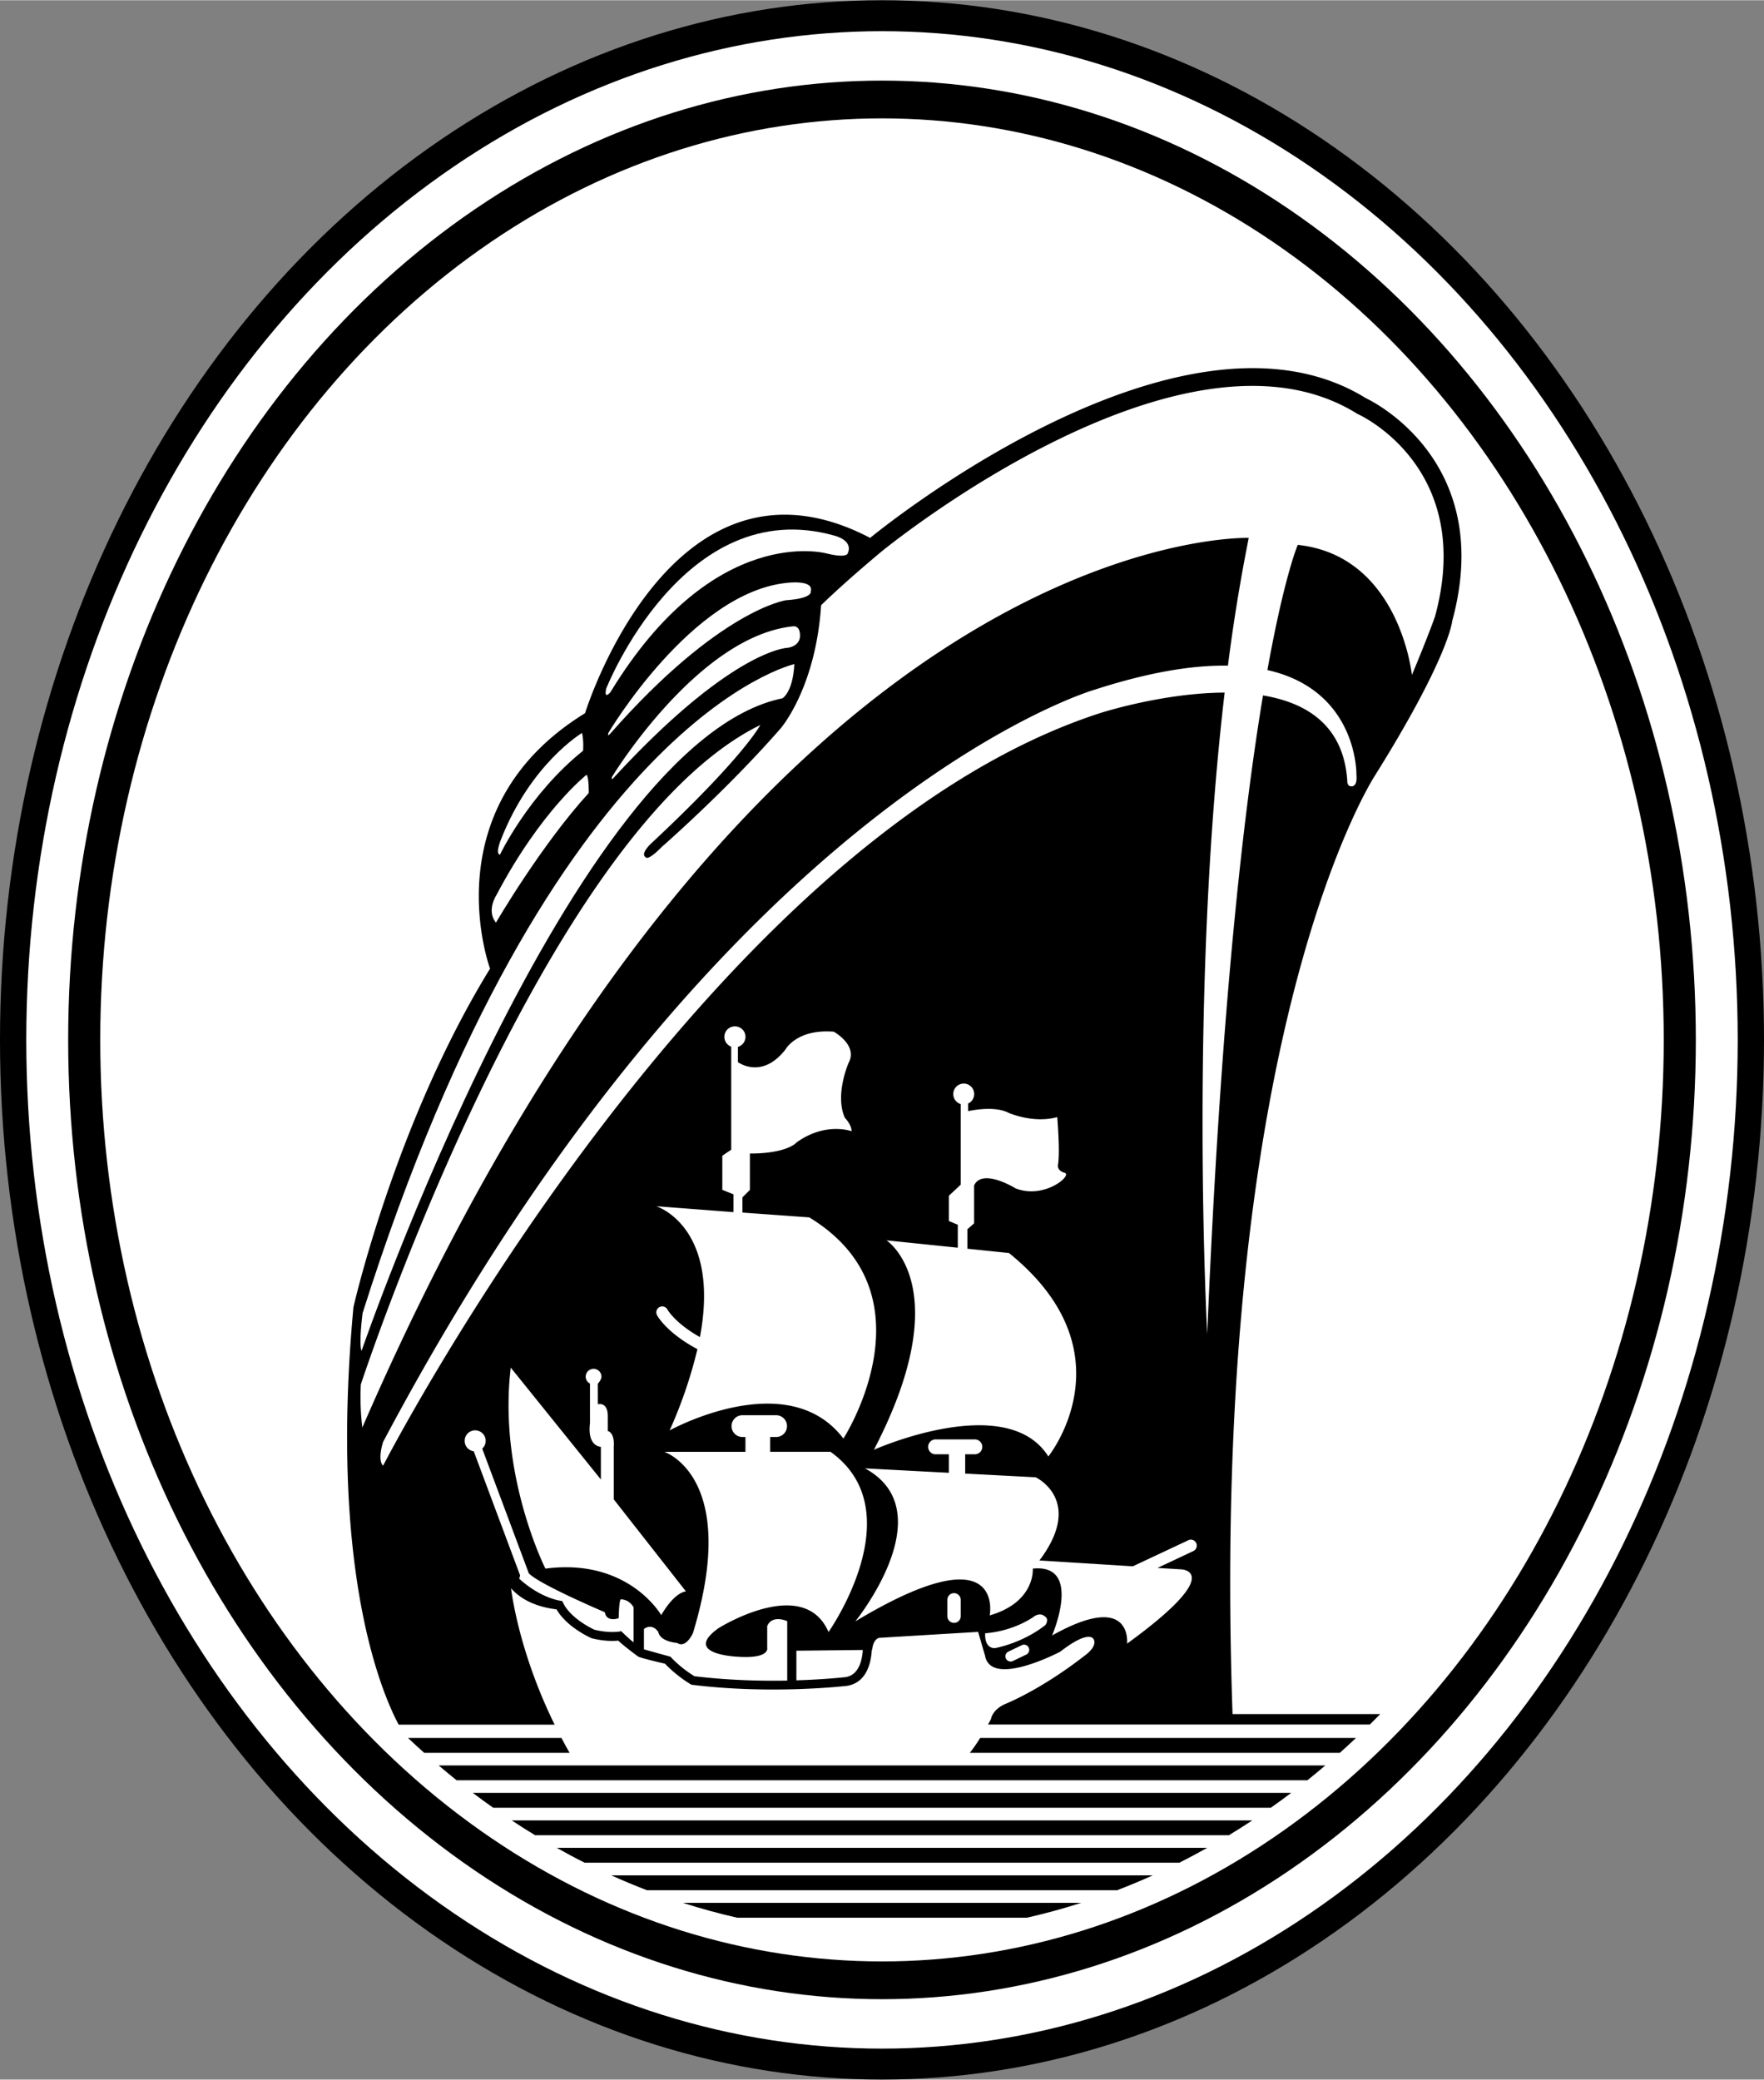
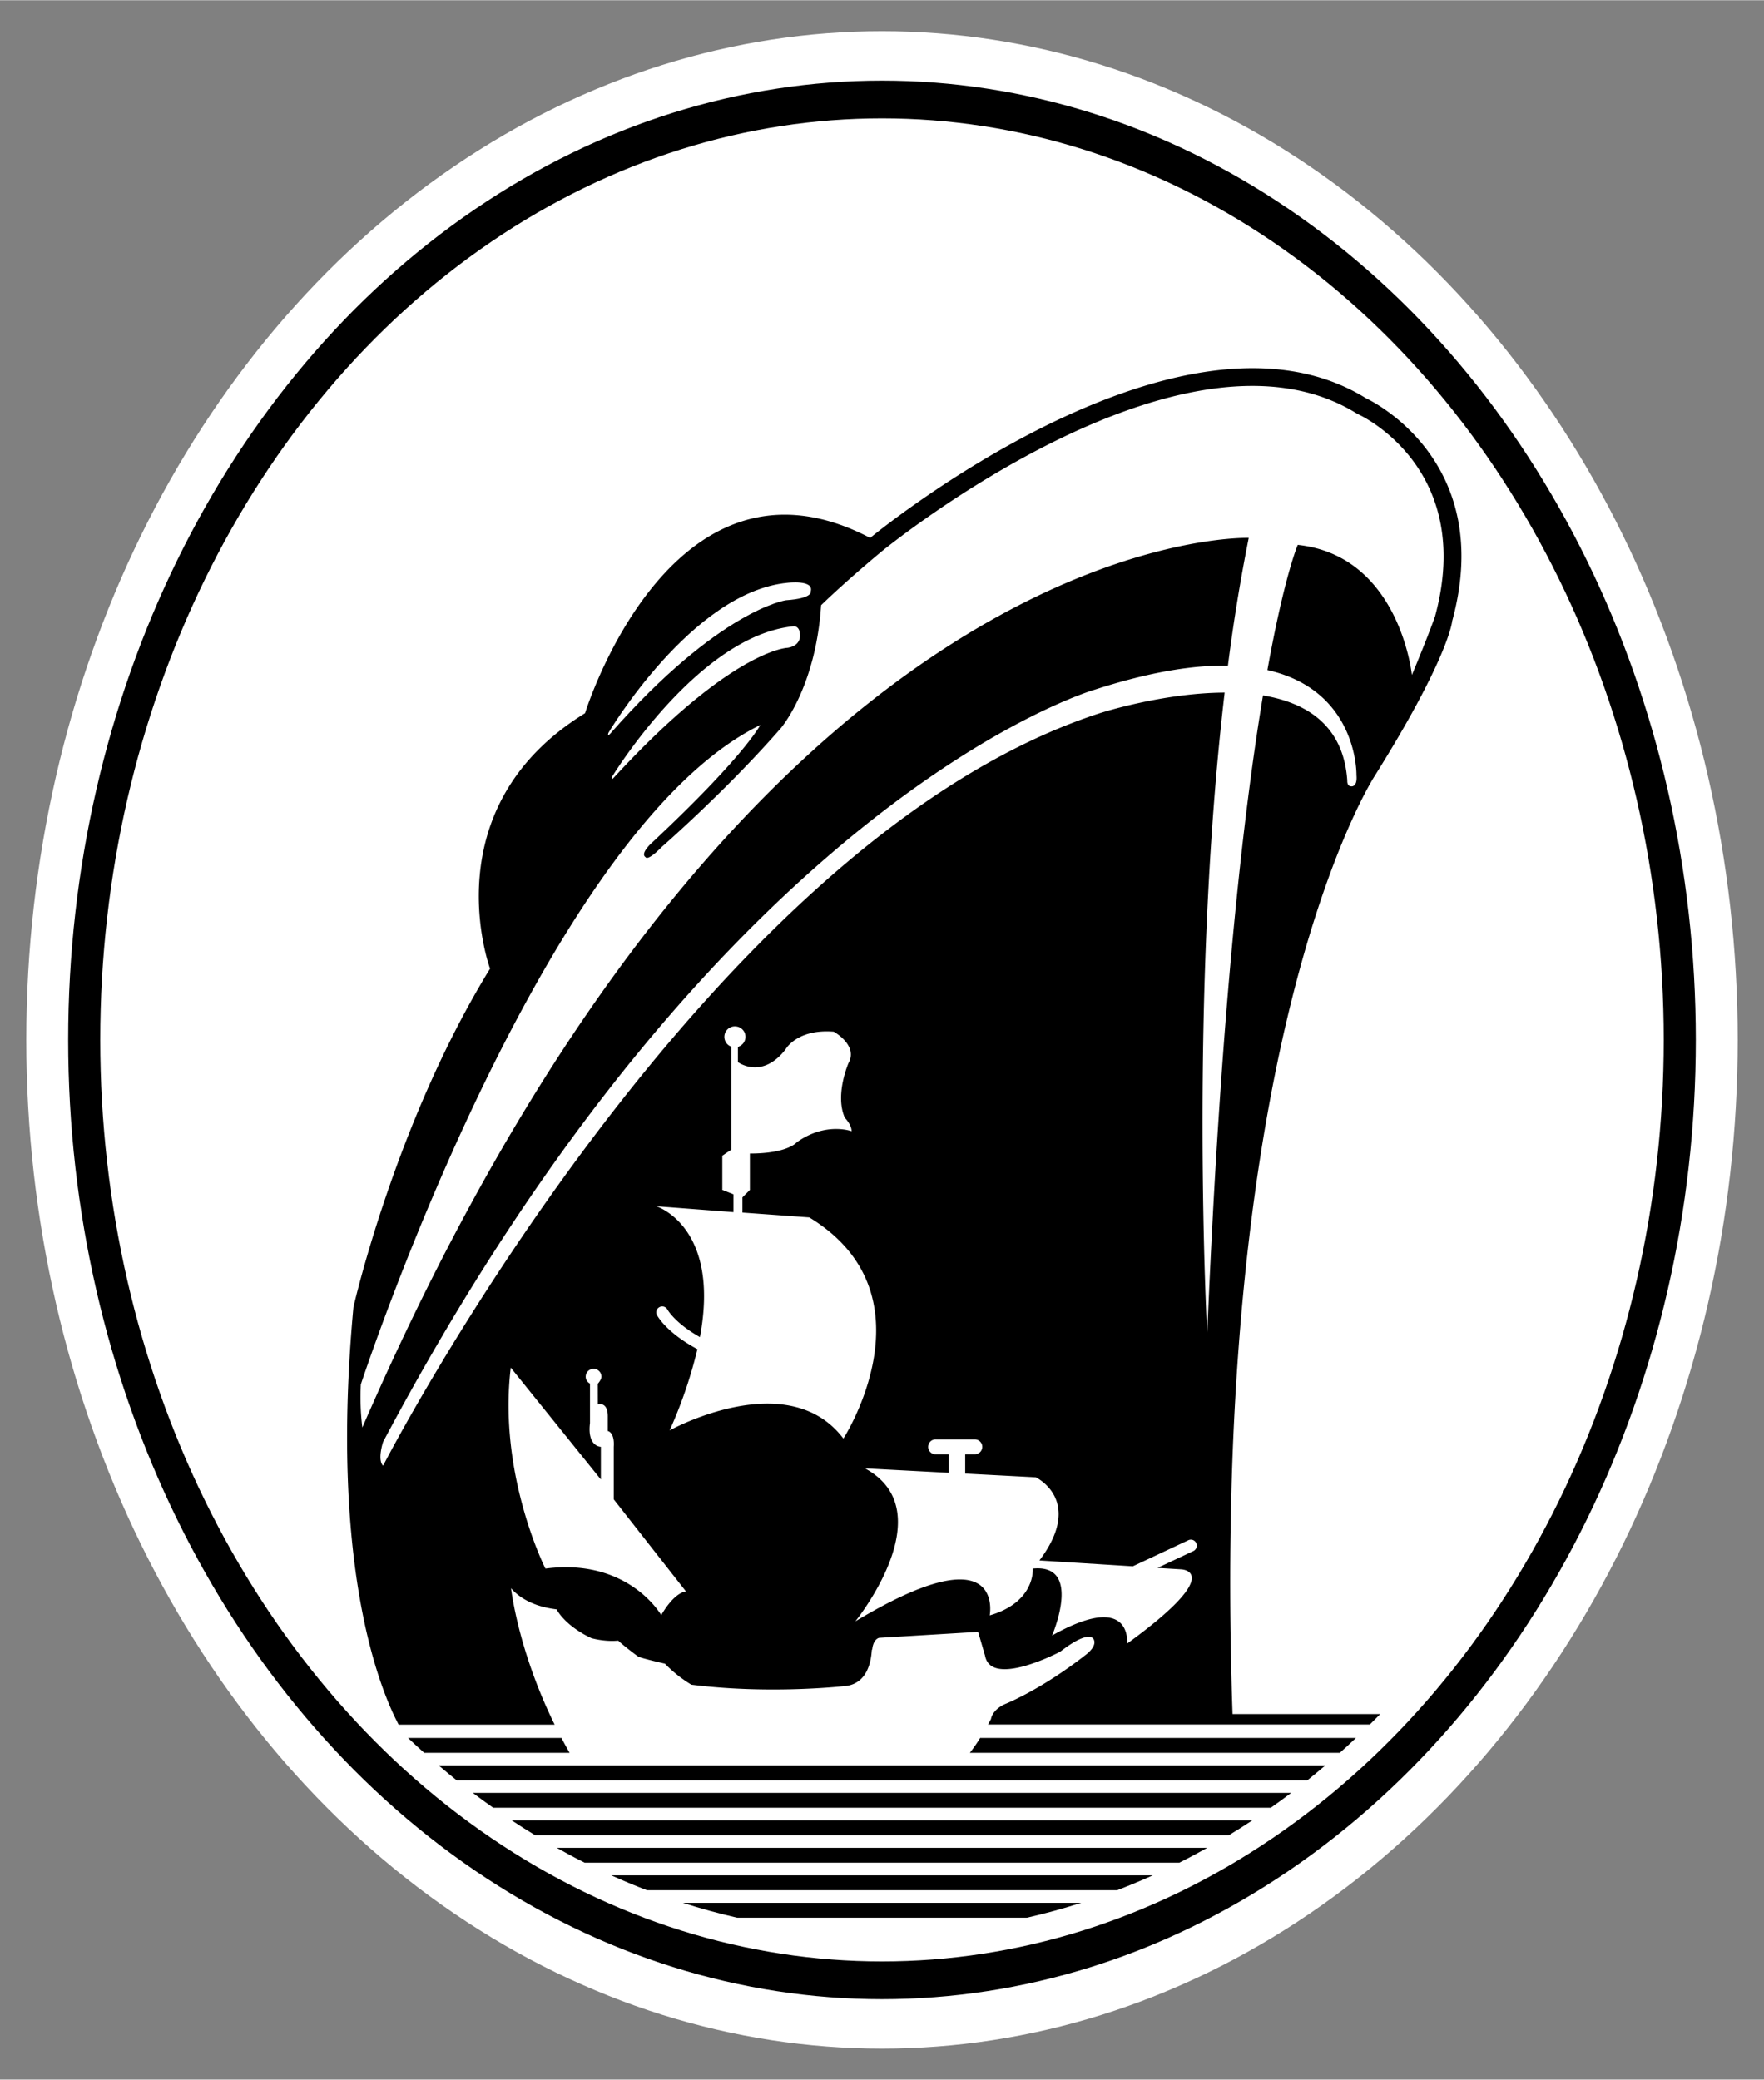
<svg xmlns="http://www.w3.org/2000/svg" width="2121" height="2500" viewBox="0 0 32.886 38.754">
  <rect x="0" y="0" width="32.886" height="38.754" fill="#808080" stroke="none" />
-   <ellipse cx="16.443" cy="19.377" rx="16.443" ry="19.377" />
  <ellipse cx="16.443" cy="19.377" rx="15.953" ry="18.8" fill="#fff" />
  <ellipse cx="16.443" cy="19.377" rx="15.172" ry="17.879" />
  <ellipse cx="16.443" cy="19.377" rx="14.574" ry="17.175" fill="#fff" />
  <path d="M27.073 11.571c.831-3.045-1.605-4.152-1.605-4.152-3.488-2.159-9.246 2.602-9.246 2.602-3.709-1.938-5.315 3.267-5.315 3.267-2.879 1.771-1.771 4.761-1.771 4.761-1.772 2.879-2.547 6.311-2.547 6.311-.438 4.737.458 7.055.843 7.779h2.908c-.604-1.229-.775-2.255-.813-2.542.287.326.722.375.849.394.191.331.627.526.646.534l.006.003.007.002c.232.058.412.051.49.043.125.116.356.286.367.293l.005.004.007.003c.05.025.345.096.493.13.223.234.47.378.48.384l.015.008.017.002c1.488.184 2.867.02 2.881.019.371-.06.45-.436.463-.673h.007c.019-.203.129-.222.129-.222l1.846-.111.129.443c.111.609 1.402-.074 1.402-.074.572-.443.628-.221.628-.221.055.129-.148.276-.148.276-.849.665-1.513.923-1.513.923-.24.111-.258.277-.258.277a8.23 8.23 0 0 1-.055.102h7.118c.065-.064.129-.128.193-.194h-2.753c-.443-12.789 2.657-17.495 2.657-17.495 1.383-2.212 1.438-2.876 1.438-2.876z" />
  <path d="M25.33 7.721l-.02-.009-.018-.011c-3.245-2.009-8.803 2.529-8.859 2.575 0 0-.633.523-1.125.999-.102 1.55-.756 2.298-.756 2.298-1.006 1.153-2.212 2.205-2.212 2.205-.274.279-.304.194-.304.194-.111-.072.126-.277.126-.277 1.716-1.605 2.012-2.187 2.012-2.187-4.069 1.993-7.447 12.29-7.447 12.29a4.63 4.63 0 0 0 .028.803C14.09 9.716 23.28 10.021 23.28 10.021a34.311 34.311 0 0 0-.388 2.381c-.643-.011-1.457.115-2.491.45 0 0-6.874 1.986-13.259 14.018 0 0-.111.333 0 .443 0 0 5.979-11.626 13.361-14.025 0 0 1.167-.379 2.328-.384-.666 5.662-.325 11.955-.325 11.955.251-6.042.678-9.73 1.04-11.902.819.136 1.501.563 1.571 1.586 0 0-.009.108.074.108 0 0 .118.021.097-.208 0 0 .037-1.577-1.66-1.959.318-1.764.566-2.333.566-2.333 1.901.203 2.128 2.425 2.128 2.425.321-.77.431-1.091.431-1.091.742-2.725-1.336-3.723-1.423-3.764z" fill="#fff" />
-   <path d="M6.76 24.468s-.075.568-.02.706c0 0 3.917-11.361 7.848-12.164 0 0 .194-.111.221-.637.001.001-4.534.994-8.049 12.095zM9.253 16.681s-.19.287-.007.51c0 0 .844-1.447 1.73-2.416 0 0 .006-.292-.042-.339.001 0-.851.667-1.681 2.245zM9.32 15.926s.535-1.125 1.55-1.938c0 0 .016-.175-.019-.332 0 0-.96.572-1.514 1.993.001 0-.109.258-.017.277zM11.301 12.83s1.439-3.647 4.256-2.851c0 0 .353.083.249.325 0 0 0 .104-.395.007 0 0-2.097-.588-4.028 2.581.001.001-.13.16-.082-.062z" fill="#fff" />
  <path d="M11.343 13.654s1.55-2.623 3.336-2.796c0 0 .498-.062.436.159 0 0 .049.131-.463.166 0 0-1.239.173-3.273 2.484-.002 0-.064.077-.036-.013z" fill="#fff" />
  <path d="M11.412 14.471s1.599-2.63 3.384-2.803c0 0 .125-.014.118.187 0 0 .007.18-.235.215 0 0-1.031.027-3.232 2.415-.001-.001-.063.076-.035-.014zM11.442 27.94v-.978c.019-.277-.111-.295-.111-.295v-.277c0-.277-.185-.222-.185-.222l-.001-.383s.068-.074.068-.131a.147.147 0 0 0-.294 0c0 .057.033.104.08.128v.736c-.055.443.203.443.203.443v.609l-1.68-2.085c-.24 1.993.646 3.746.646 3.746 1.55-.203 2.159.867 2.159.867.258-.442.461-.442.461-.442l-1.346-1.716zM15.087 22.685l-1.246-.09v-.283l.139-.139v-.678c.706 0 .872-.208.872-.208.54-.388 1.024-.208 1.024-.208 0-.124-.125-.249-.125-.249-.193-.429.069-1.024.069-1.024.18-.333-.277-.582-.277-.582-.692-.055-.9.332-.9.332-.442.568-.886.235-.886.235v-.284a.196.196 0 0 0 .141-.187c0-.108-.088-.195-.196-.195a.195.195 0 0 0-.07.378v1.921l-.166.111v.637l.208.083v.332l-1.439-.11s1.201.373.814 2.439c-.465-.261-.604-.51-.605-.512a.11.11 0 0 0-.196.102c.007.014.177.327.754.635a8.566 8.566 0 0 1-.518 1.514s2.201-1.218 3.239.152c.001.003 1.731-2.683-.636-4.122zM22.301 28.755a.11.11 0 0 0-.147-.053l-1.035.486-1.741-.109c.844-1.121-.069-1.55-.069-1.55l-1.315-.069v-.36h.18a.138.138 0 0 0 0-.277h-.72a.139.139 0 1 0 0 .277h.235v.345l-1.563-.082c1.48.803-.18 2.851-.18 2.851 2.81-1.689 2.505-.111 2.505-.111.858-.249.803-.872.803-.872.941-.097.36 1.246.36 1.246 1.508-.845 1.398.152 1.398.152 1.868-1.356 1.01-1.384 1.01-1.384l-.443-.027.67-.315a.112.112 0 0 0 .052-.148z" fill="#fff" />
-   <path d="M17.786 29.688a.125.125 0 0 0-.125.125v.304a.125.125 0 0 0 .25 0v-.304a.126.126 0 0 0-.125-.125zM19.178 30.703a.096.096 0 0 0-.129-.045l-.25.12a.097.097 0 0 0 .084.175l.25-.12a.098.098 0 0 0 .045-.13zM18.367 30.436s-.028.277.18.277c0 0 .498-.083.941-.429 0 0 .083-.11-.014-.166 0 0-.083-.083-.208.014.001-.001-.359.263-.899.304zM18.81 23.349l-.775-.08v-.363l.125-.11v-.706c.152-.332.775.055.775.055.54.208 1.065-.249.913-.291-.152-.042-.124-.152-.124-.152.041-.235-.014-.886-.014-.886-.457.125-.914-.083-.914-.083-.276-.139-.747-.028-.747-.028v-.142a.195.195 0 1 0-.138.01v1.502l-.222.207v.471l.167.069v.428l-1.329-.137s1.342.872-.235 3.903c0 0 2.478-1.107 3.252.125-.001.001 1.563-1.937-.734-3.792z" fill="#fff" />
  <path d="M8.513 33.176h15.86c.113-.09.225-.183.335-.277H8.178c.111.094.222.187.335.277zM9.195 33.688h14.496c.128-.09.255-.182.38-.277H8.815c.125.095.252.187.38.277zM9.976 34.2H22.91c.147-.089.292-.182.436-.276H9.541c.143.095.288.187.435.276zM10.9 34.712h11.085c.176-.088.349-.181.521-.277H10.38c.172.097.345.19.52.277zM12.061 35.225h8.765c.224-.086.445-.178.665-.277H11.396c.219.098.44.191.665.277zM13.742 35.737h5.403c.342-.078.68-.17 1.012-.277H12.73c.332.106.669.199 1.012.277z" />
-   <path d="M12.946 31.236c.632.077 1.239.091 1.73.082V30.21s-.281-.129-.373.092v.406s.055.203-.536.166c0 0-1.07-.037-.369-.535 0 0 1.587-.997 2.048.074 0 0 1.587-2.251.037-3.359h-1.125v-.276h.111a.203.203 0 0 0 0-.406h-.628a.203.203 0 0 0 0 .406h.056v.276h-1.514s1.421.462.536 3.377c0 0-.129.295-.295.185 0 0-.313-.019-.351-.203 0 0-.103-.174-.268-.057v.379c.076.023.495.138.495.138.181.197.392.331.446.363z" fill="#fff" />
-   <path d="M14.847 31.313c.551-.017.914-.06.919-.06.247-.04.307-.317.319-.506l-1.238.014v.552zM8.832 27.044l.864 2.312s-.003.025-.017.062c.421.385.802.417.802.417l.021.042c.141.281.525.468.58.493.269.066.455.035.457.035l.042-.008s.149.145.23.208v-.654s-.074-.147-.24-.147c0 0-.028.002-.037.351 0 0-.226.085-.258-.111 0 0-1.234-.524-1.418-.727l-.868-2.322a.196.196 0 1 0-.158.049z" fill="#fff" />
  <path d="M7.607 32.387c.099.094.2.186.301.277h2.711a7.743 7.743 0 0 1-.152-.277h-2.86zM25.279 32.387h-7.006a3.095 3.095 0 0 1-.192.277h6.897c.102-.091.202-.183.301-.277z" />
</svg>